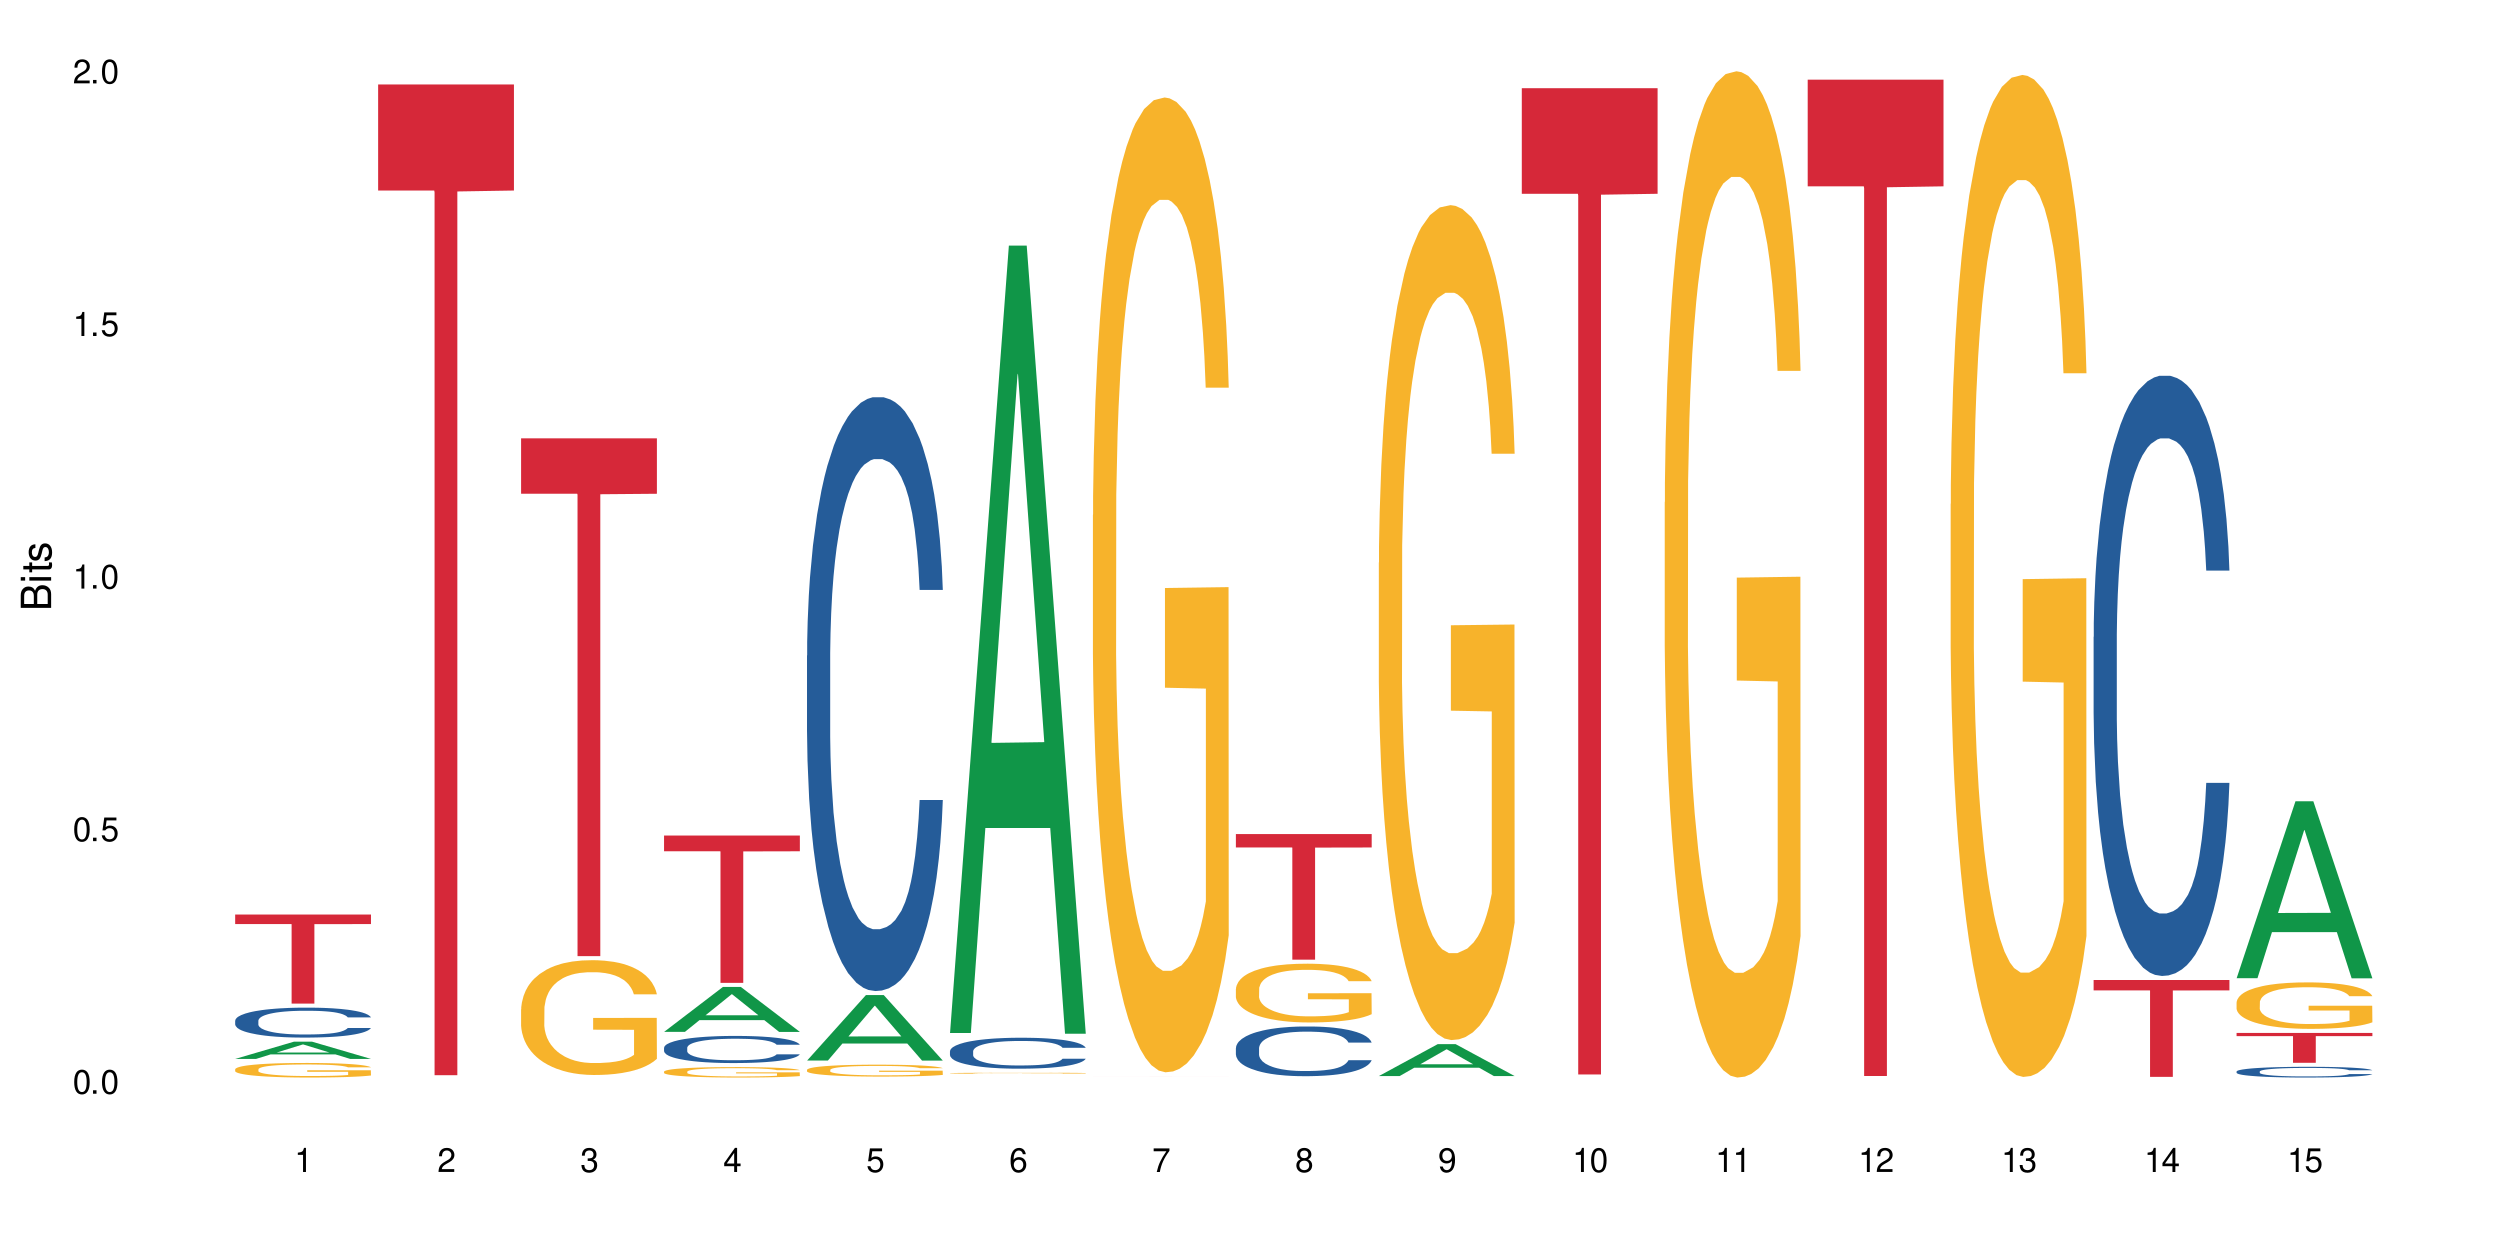
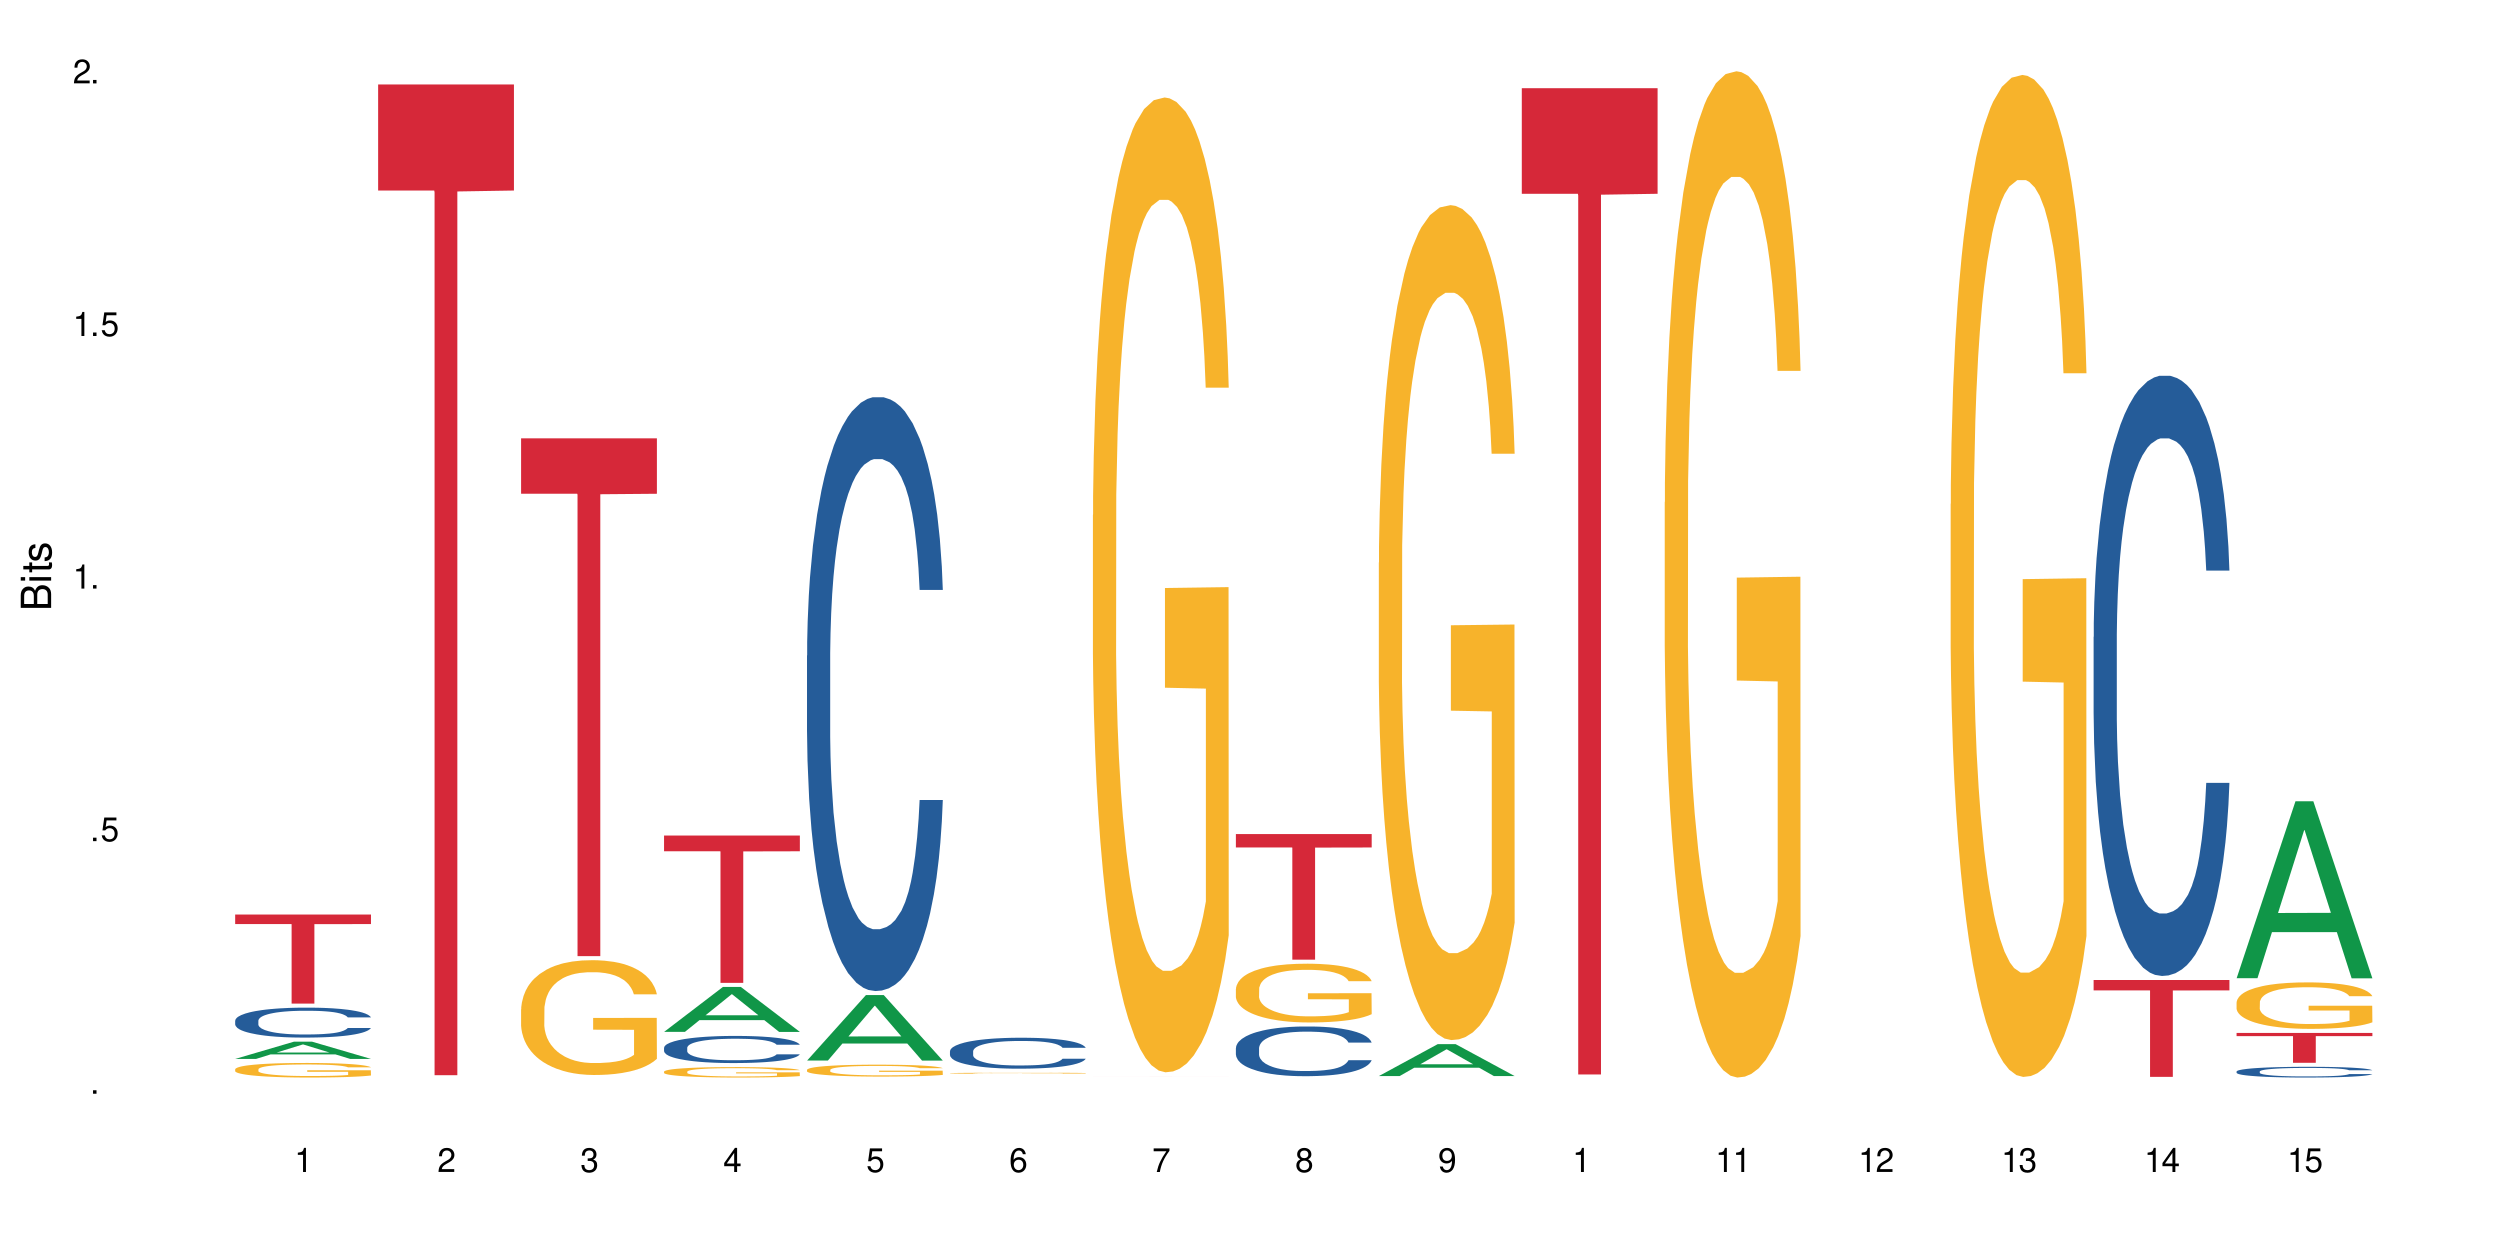
<svg xmlns="http://www.w3.org/2000/svg" xmlns:xlink="http://www.w3.org/1999/xlink" width="720" height="360" viewBox="0 0 720 360">
  <defs>
    <g>
      <g id="glyph-0-0">
</g>
      <g id="glyph-0-1">
-         <path d="M 2.641 -6.938 C 2 -6.938 1.422 -6.656 1.078 -6.172 C 0.641 -5.562 0.406 -4.641 0.406 -3.359 C 0.406 -1.016 1.188 0.219 2.641 0.219 C 4.078 0.219 4.859 -1.016 4.859 -3.297 C 4.859 -4.641 4.656 -5.547 4.203 -6.172 C 3.844 -6.656 3.281 -6.938 2.641 -6.938 Z M 2.641 -6.188 C 3.547 -6.188 4 -5.25 4 -3.375 C 4 -1.406 3.562 -0.484 2.625 -0.484 C 1.734 -0.484 1.281 -1.438 1.281 -3.344 C 1.281 -5.25 1.734 -6.188 2.641 -6.188 Z M 2.641 -6.188 " />
-       </g>
+         </g>
      <g id="glyph-0-2">
        <path d="M 1.828 -1 L 0.828 -1 L 0.828 0 L 1.828 0 Z M 1.828 -1 " />
      </g>
      <g id="glyph-0-3">
        <path d="M 4.562 -6.797 L 1.062 -6.797 L 0.547 -3.094 L 1.328 -3.094 C 1.719 -3.562 2.047 -3.734 2.578 -3.734 C 3.484 -3.734 4.062 -3.109 4.062 -2.094 C 4.062 -1.125 3.484 -0.531 2.578 -0.531 C 1.828 -0.531 1.375 -0.906 1.188 -1.672 L 0.328 -1.672 C 0.453 -1.109 0.547 -0.844 0.75 -0.594 C 1.125 -0.078 1.828 0.219 2.594 0.219 C 3.969 0.219 4.922 -0.781 4.922 -2.219 C 4.922 -3.562 4.031 -4.484 2.719 -4.484 C 2.25 -4.484 1.859 -4.359 1.469 -4.062 L 1.734 -5.969 L 4.562 -5.969 Z M 4.562 -6.797 " />
      </g>
      <g id="glyph-0-4">
        <path d="M 2.484 -4.938 L 2.484 0 L 3.328 0 L 3.328 -6.938 L 2.766 -6.938 C 2.469 -5.875 2.281 -5.734 0.984 -5.562 L 0.984 -4.938 Z M 2.484 -4.938 " />
      </g>
      <g id="glyph-0-5">
        <path d="M 4.859 -0.828 L 1.281 -0.828 C 1.359 -1.406 1.672 -1.781 2.5 -2.281 L 3.469 -2.828 C 4.406 -3.344 4.906 -4.062 4.906 -4.906 C 4.906 -5.484 4.672 -6.031 4.266 -6.406 C 3.859 -6.766 3.375 -6.938 2.719 -6.938 C 1.859 -6.938 1.219 -6.625 0.844 -6.031 C 0.609 -5.672 0.5 -5.234 0.484 -4.531 L 1.328 -4.531 C 1.359 -5.016 1.406 -5.281 1.531 -5.516 C 1.75 -5.938 2.188 -6.203 2.703 -6.203 C 3.469 -6.203 4.031 -5.641 4.031 -4.891 C 4.031 -4.344 3.719 -3.859 3.125 -3.516 L 2.234 -3 C 0.812 -2.172 0.406 -1.531 0.328 -0.016 L 4.859 -0.016 Z M 4.859 -0.828 " />
      </g>
      <g id="glyph-0-6">
        <path d="M 2.125 -3.188 L 2.578 -3.188 C 3.5 -3.188 3.984 -2.766 3.984 -1.922 C 3.984 -1.062 3.469 -0.531 2.594 -0.531 C 1.656 -0.531 1.203 -1 1.156 -2.016 L 0.312 -2.016 C 0.344 -1.453 0.438 -1.094 0.609 -0.781 C 0.953 -0.109 1.625 0.219 2.547 0.219 C 3.953 0.219 4.859 -0.625 4.859 -1.938 C 4.859 -2.828 4.516 -3.297 3.703 -3.594 C 4.344 -3.844 4.656 -4.328 4.656 -5.031 C 4.656 -6.219 3.875 -6.938 2.578 -6.938 C 1.203 -6.938 0.484 -6.172 0.453 -4.703 L 1.297 -4.703 C 1.312 -5.125 1.344 -5.359 1.453 -5.578 C 1.641 -5.969 2.062 -6.203 2.594 -6.203 C 3.344 -6.203 3.797 -5.75 3.797 -5 C 3.797 -4.516 3.609 -4.219 3.25 -4.047 C 3.016 -3.953 2.703 -3.922 2.125 -3.906 Z M 2.125 -3.188 " />
      </g>
      <g id="glyph-0-7">
        <path d="M 3.141 -1.672 L 3.141 0 L 3.984 0 L 3.984 -1.672 L 4.984 -1.672 L 4.984 -2.438 L 3.984 -2.438 L 3.984 -6.938 L 3.359 -6.938 L 0.266 -2.578 L 0.266 -1.672 Z M 3.141 -2.438 L 1 -2.438 L 3.141 -5.5 Z M 3.141 -2.438 " />
      </g>
      <g id="glyph-0-8">
        <path d="M 4.781 -5.125 C 4.609 -6.266 3.891 -6.938 2.844 -6.938 C 2.094 -6.938 1.422 -6.578 1.031 -5.953 C 0.594 -5.266 0.406 -4.422 0.406 -3.172 C 0.406 -2 0.578 -1.25 0.984 -0.641 C 1.359 -0.078 1.953 0.219 2.703 0.219 C 3.984 0.219 4.922 -0.75 4.922 -2.094 C 4.922 -3.375 4.062 -4.281 2.844 -4.281 C 2.172 -4.281 1.641 -4.031 1.281 -3.516 C 1.281 -5.234 1.828 -6.188 2.797 -6.188 C 3.391 -6.188 3.797 -5.797 3.938 -5.125 Z M 2.734 -3.531 C 3.547 -3.531 4.062 -2.953 4.062 -2.031 C 4.062 -1.156 3.484 -0.531 2.703 -0.531 C 1.922 -0.531 1.328 -1.188 1.328 -2.078 C 1.328 -2.938 1.906 -3.531 2.734 -3.531 Z M 2.734 -3.531 " />
      </g>
      <g id="glyph-0-9">
        <path d="M 4.984 -6.797 L 0.438 -6.797 L 0.438 -5.969 L 4.109 -5.969 C 2.5 -3.656 1.828 -2.234 1.328 0 L 2.219 0 C 2.594 -2.172 3.453 -4.047 4.984 -6.094 Z M 4.984 -6.797 " />
      </g>
      <g id="glyph-0-10">
        <path d="M 3.75 -3.656 C 4.469 -4.094 4.688 -4.438 4.688 -5.078 C 4.688 -6.172 3.844 -6.938 2.641 -6.938 C 1.438 -6.938 0.594 -6.172 0.594 -5.094 C 0.594 -4.438 0.812 -4.094 1.516 -3.656 C 0.734 -3.266 0.359 -2.703 0.359 -1.922 C 0.359 -0.656 1.281 0.219 2.641 0.219 C 3.984 0.219 4.922 -0.656 4.922 -1.922 C 4.922 -2.703 4.531 -3.266 3.75 -3.656 Z M 2.641 -6.188 C 3.359 -6.188 3.812 -5.75 3.812 -5.062 C 3.812 -4.406 3.344 -3.984 2.641 -3.984 C 1.922 -3.984 1.453 -4.406 1.453 -5.078 C 1.453 -5.75 1.922 -6.188 2.641 -6.188 Z M 2.641 -3.266 C 3.484 -3.266 4.062 -2.719 4.062 -1.906 C 4.062 -1.078 3.484 -0.531 2.625 -0.531 C 1.797 -0.531 1.219 -1.094 1.219 -1.906 C 1.219 -2.719 1.781 -3.266 2.641 -3.266 Z M 2.641 -3.266 " />
      </g>
      <g id="glyph-0-11">
        <path d="M 0.516 -1.578 C 0.672 -0.453 1.406 0.219 2.438 0.219 C 3.188 0.219 3.859 -0.141 4.266 -0.766 C 4.688 -1.453 4.891 -2.297 4.891 -3.547 C 4.891 -4.719 4.703 -5.453 4.312 -6.078 C 3.938 -6.641 3.344 -6.938 2.594 -6.938 C 1.297 -6.938 0.359 -5.969 0.359 -4.625 C 0.359 -3.344 1.234 -2.453 2.453 -2.453 C 3.094 -2.453 3.578 -2.672 4.016 -3.203 C 4 -1.484 3.469 -0.531 2.5 -0.531 C 1.906 -0.531 1.484 -0.906 1.359 -1.578 Z M 2.578 -6.203 C 3.375 -6.203 3.969 -5.531 3.969 -4.641 C 3.969 -3.797 3.391 -3.188 2.547 -3.188 C 1.734 -3.188 1.234 -3.766 1.234 -4.688 C 1.234 -5.562 1.797 -6.203 2.578 -6.203 Z M 2.578 -6.203 " />
      </g>
      <g id="glyph-1-0">
</g>
      <g id="glyph-1-1">
        <path d="M 0 -0.953 L 0 -4.891 C 0 -5.719 -0.234 -6.344 -0.734 -6.797 C -1.188 -7.234 -1.812 -7.469 -2.5 -7.469 C -3.547 -7.469 -4.188 -7 -4.625 -5.875 C -4.984 -6.688 -5.625 -7.094 -6.531 -7.094 C -7.172 -7.094 -7.734 -6.859 -8.141 -6.391 C -8.562 -5.922 -8.75 -5.344 -8.75 -4.5 L -8.75 -0.953 Z M -4.984 -2.062 L -7.766 -2.062 L -7.766 -4.219 C -7.766 -4.844 -7.688 -5.203 -7.453 -5.5 C -7.219 -5.812 -6.859 -5.969 -6.375 -5.969 C -5.891 -5.969 -5.531 -5.812 -5.297 -5.5 C -5.062 -5.203 -4.984 -4.844 -4.984 -4.219 Z M -0.984 -2.062 L -4 -2.062 L -4 -4.781 C -4 -5.766 -3.438 -6.359 -2.484 -6.359 C -1.547 -6.359 -0.984 -5.766 -0.984 -4.781 Z M -0.984 -2.062 " />
      </g>
      <g id="glyph-1-2">
        <path d="M -6.281 -1.797 L -6.281 -0.797 L 0 -0.797 L 0 -1.797 Z M -8.75 -1.797 L -8.75 -0.797 L -7.484 -0.797 L -7.484 -1.797 Z M -8.75 -1.797 " />
      </g>
      <g id="glyph-1-3">
        <path d="M -6.281 -3.047 L -6.281 -2.016 L -8.016 -2.016 L -8.016 -1.016 L -6.281 -1.016 L -6.281 -0.172 L -5.469 -0.172 L -5.469 -1.016 L -0.719 -1.016 C -0.078 -1.016 0.281 -1.453 0.281 -2.234 C 0.281 -2.5 0.25 -2.719 0.188 -3.047 L -0.641 -3.047 C -0.609 -2.906 -0.594 -2.766 -0.594 -2.562 C -0.594 -2.141 -0.719 -2.016 -1.156 -2.016 L -5.469 -2.016 L -5.469 -3.047 Z M -6.281 -3.047 " />
      </g>
      <g id="glyph-1-4">
        <path d="M -4.531 -5.25 C -5.766 -5.25 -6.469 -4.422 -6.469 -2.969 C -6.469 -1.516 -5.719 -0.562 -4.547 -0.562 C -3.562 -0.562 -3.094 -1.062 -2.734 -2.562 L -2.516 -3.484 C -2.344 -4.188 -2.094 -4.469 -1.641 -4.469 C -1.047 -4.469 -0.641 -3.875 -0.641 -3 C -0.641 -2.453 -0.797 -2 -1.062 -1.75 C -1.25 -1.594 -1.422 -1.531 -1.875 -1.469 L -1.875 -0.406 C -0.422 -0.453 0.281 -1.266 0.281 -2.922 C 0.281 -4.5 -0.5 -5.516 -1.719 -5.516 C -2.656 -5.516 -3.172 -4.984 -3.469 -3.734 L -3.703 -2.766 C -3.891 -1.953 -4.156 -1.609 -4.594 -1.609 C -5.188 -1.609 -5.547 -2.125 -5.547 -2.938 C -5.547 -3.75 -5.203 -4.172 -4.531 -4.203 Z M -4.531 -5.25 " />
      </g>
    </g>
  </defs>
  <rect x="-72" y="-36" width="864" height="432" fill="rgb(100%, 100%, 100%)" fill-opacity="1" />
  <path fill-rule="nonzero" fill="rgb(6.275%, 58.824%, 28.235%)" fill-opacity="1" d="M 67.73 304.965 L 67.773 304.961 L 84.695 299.992 L 89.836 299.992 L 106.844 304.969 L 100.867 304.969 L 96.605 303.668 L 77.926 303.668 L 73.75 304.965 L 67.73 304.965 L 79.723 303.133 L 94.895 303.129 L 87.328 300.805 L 87.246 300.801 L 87.16 300.816 L 79.684 303.129 L 79.723 303.133 Z M 67.73 304.965 " />
  <path fill-rule="nonzero" fill="rgb(14.51%, 36.078%, 60%)" fill-opacity="1" d="M 67.73 293.957 L 67.777 293.949 L 67.777 293.758 L 67.922 293.461 L 68.254 293.082 L 68.59 292.82 L 69.449 292.355 L 70.641 291.906 L 71.879 291.559 L 72.785 291.355 L 73.598 291.195 L 75.457 290.906 L 76.652 290.754 L 77.938 290.621 L 79.512 290.488 L 80.656 290.41 L 83.234 290.281 L 85.141 290.227 L 86.621 290.203 L 89.816 290.203 L 91.723 290.234 L 93.105 290.273 L 94.633 290.34 L 95.922 290.41 L 98.164 290.582 L 100.168 290.805 L 101.074 290.93 L 102.504 291.172 L 103.602 291.41 L 104.363 291.613 L 105.223 291.906 L 105.984 292.262 L 106.559 292.664 L 106.844 293.004 L 100.168 293.004 L 99.832 292.688 L 99.449 292.441 L 98.734 292.121 L 98.02 291.891 L 97.02 291.664 L 96.113 291.512 L 94.871 291.363 L 93.773 291.27 L 92.629 291.195 L 91.531 291.148 L 89.434 291.102 L 87 291.102 L 86.094 291.117 L 84.234 291.18 L 83.234 291.238 L 81.801 291.348 L 80.801 291.449 L 79.609 291.605 L 78.797 291.742 L 77.797 291.945 L 77.078 292.129 L 76.27 292.387 L 75.793 292.586 L 75.363 292.805 L 74.98 293.066 L 74.695 293.34 L 74.504 293.633 L 74.41 293.918 L 74.41 295.141 L 74.504 295.422 L 74.742 295.754 L 75.363 296.234 L 76.27 296.652 L 77.32 296.984 L 78.32 297.219 L 78.891 297.332 L 79.656 297.457 L 80.848 297.613 L 82.566 297.773 L 83.566 297.836 L 85.094 297.898 L 86.668 297.93 L 88.766 297.93 L 90.625 297.898 L 91.867 297.859 L 93.156 297.797 L 94.918 297.66 L 96.016 297.535 L 96.969 297.387 L 97.688 297.234 L 98.164 297.109 L 98.879 296.863 L 99.449 296.598 L 99.879 296.32 L 100.168 296.055 L 106.844 296.055 L 106.559 296.367 L 106.129 296.676 L 105.699 296.906 L 105.031 297.18 L 104.27 297.426 L 103.172 297.699 L 102.266 297.883 L 101.074 298.078 L 99.977 298.23 L 98.781 298.363 L 97.02 298.52 L 95.875 298.598 L 94.633 298.672 L 93.156 298.734 L 91.293 298.789 L 89.289 298.82 L 87.43 298.828 L 85.426 298.812 L 83.949 298.781 L 81.992 298.711 L 79.559 298.566 L 77.797 298.418 L 76.414 298.27 L 75.219 298.109 L 73.883 297.898 L 72.168 297.551 L 71.117 297.281 L 70.402 297.062 L 69.59 296.754 L 69.02 296.48 L 68.352 296.039 L 67.875 295.477 L 67.73 295.043 Z M 67.73 293.957 " />
  <path fill-rule="nonzero" fill="rgb(96.863%, 70.196%, 16.863%)" fill-opacity="1" d="M 67.73 307.934 L 67.777 307.93 L 67.777 307.852 L 67.969 307.68 L 68.445 307.441 L 69.066 307.246 L 69.734 307.09 L 70.164 307.012 L 70.879 306.895 L 71.5 306.812 L 73.074 306.641 L 75.078 306.477 L 76.172 306.41 L 77.414 306.344 L 79.18 306.27 L 79.988 306.246 L 82.469 306.184 L 85.285 306.145 L 88.383 306.133 L 89.816 306.137 L 91.77 306.152 L 94.441 306.195 L 95.969 306.234 L 97.16 306.27 L 98.402 306.32 L 99.926 306.398 L 101.359 306.488 L 102.504 306.582 L 103.648 306.695 L 104.602 306.82 L 105.414 306.953 L 106.129 307.113 L 106.559 307.25 L 106.844 307.383 L 100.215 307.383 L 99.832 307.25 L 99.402 307.145 L 98.688 307.02 L 97.973 306.926 L 97.258 306.855 L 95.922 306.754 L 94.777 306.691 L 93.344 306.641 L 91.961 306.605 L 90.387 306.582 L 89.434 306.574 L 86.906 306.574 L 84.617 306.602 L 83.281 306.633 L 82.328 306.664 L 80.992 306.719 L 80.18 306.766 L 79.703 306.797 L 78.273 306.914 L 77.32 307.023 L 76.793 307.094 L 76.125 307.211 L 75.648 307.312 L 75.125 307.469 L 74.84 307.582 L 74.457 307.844 L 74.41 308.535 L 74.551 308.68 L 74.84 308.836 L 75.219 308.977 L 75.793 309.121 L 76.363 309.23 L 77.367 309.383 L 78.227 309.48 L 78.891 309.547 L 80.18 309.648 L 80.703 309.684 L 81.945 309.754 L 83.234 309.809 L 84.809 309.852 L 86 309.875 L 87.906 309.895 L 90.34 309.895 L 93.203 309.871 L 95.016 309.84 L 96.254 309.812 L 97.066 309.785 L 98.066 309.742 L 98.781 309.703 L 99.449 309.66 L 100.262 309.598 L 100.262 308.68 L 88.48 308.676 L 88.48 308.246 L 106.797 308.242 L 106.844 309.742 L 105.844 309.844 L 104.602 309.945 L 103.41 310.023 L 102.168 310.086 L 100.406 310.16 L 98.973 310.207 L 96.781 310.258 L 94.777 310.293 L 92.676 310.316 L 90.816 310.328 L 88.621 310.332 L 86.668 310.324 L 84.57 310.301 L 82.898 310.27 L 81.371 310.234 L 79.848 310.184 L 77.938 310.102 L 76.699 310.039 L 75.41 309.957 L 74.121 309.859 L 72.977 309.758 L 72.215 309.676 L 71.453 309.586 L 70.641 309.469 L 69.879 309.34 L 69.305 309.219 L 68.781 309.086 L 68.398 308.961 L 68.016 308.785 L 67.828 308.648 L 67.73 308.531 Z M 67.73 307.934 " />
  <path fill-rule="nonzero" fill="rgb(83.922%, 15.686%, 22.353%)" fill-opacity="1" d="M 67.73 263.387 L 106.844 263.387 L 106.844 266.133 L 90.543 266.156 L 90.543 289.039 L 83.984 289.039 L 83.984 266.18 L 83.891 266.133 L 67.73 266.133 Z M 67.73 263.387 " />
  <path fill-rule="nonzero" fill="rgb(83.922%, 15.686%, 22.353%)" fill-opacity="1" d="M 108.902 24.332 L 148.016 24.332 L 148.016 54.871 L 131.715 55.141 L 131.715 309.656 L 125.156 309.656 L 125.156 55.406 L 125.062 54.871 L 108.902 54.871 Z M 108.902 24.332 " />
  <path fill-rule="nonzero" fill="rgb(96.863%, 70.196%, 16.863%)" fill-opacity="1" d="M 150.074 290.691 L 150.121 290.664 L 150.121 290.059 L 150.312 288.699 L 150.789 286.828 L 151.41 285.289 L 152.078 284.078 L 152.508 283.445 L 153.223 282.539 L 153.844 281.875 L 155.418 280.516 L 157.418 279.25 L 158.516 278.703 L 159.758 278.191 L 161.523 277.617 L 162.332 277.406 L 164.812 276.922 L 167.629 276.621 L 170.727 276.531 L 172.16 276.562 L 174.113 276.684 L 176.785 277.016 L 178.312 277.316 L 179.504 277.617 L 180.746 278.012 L 182.27 278.613 L 183.703 279.34 L 184.848 280.062 L 185.992 280.969 L 186.945 281.938 L 187.758 282.992 L 188.473 284.262 L 188.902 285.316 L 189.188 286.375 L 182.559 286.375 L 182.176 285.316 L 181.746 284.504 L 181.031 283.508 L 180.316 282.781 L 179.602 282.207 L 178.266 281.422 L 177.121 280.941 L 175.688 280.516 L 174.305 280.246 L 172.73 280.062 L 171.777 280.004 L 169.25 280.004 L 166.961 280.215 L 165.625 280.457 L 164.672 280.699 L 163.336 281.152 L 162.523 281.512 L 162.047 281.754 L 160.617 282.691 L 159.66 283.535 L 159.137 284.109 L 158.469 285.016 L 157.992 285.832 L 157.469 287.039 L 157.18 287.945 L 156.801 290 L 156.754 295.434 L 156.895 296.582 L 157.18 297.82 L 157.562 298.906 L 158.137 300.055 L 158.707 300.93 L 159.711 302.109 L 160.566 302.895 L 161.234 303.406 L 162.523 304.223 L 163.047 304.492 L 164.289 305.035 L 165.578 305.461 L 167.148 305.82 L 168.344 306.004 L 170.25 306.152 L 172.684 306.152 L 175.547 305.973 L 177.359 305.73 L 178.598 305.488 L 179.41 305.277 L 180.41 304.945 L 181.125 304.645 L 181.793 304.312 L 182.605 303.797 L 182.605 296.582 L 170.824 296.551 L 170.824 293.168 L 189.141 293.141 L 189.188 304.945 L 188.188 305.762 L 186.945 306.547 L 185.754 307.148 L 184.512 307.664 L 182.746 308.238 L 181.316 308.602 L 179.121 309.023 L 177.121 309.293 L 175.02 309.477 L 173.16 309.566 L 170.965 309.598 L 169.012 309.535 L 166.91 309.355 L 165.242 309.113 L 163.715 308.812 L 162.191 308.418 L 160.281 307.785 L 159.043 307.27 L 157.754 306.637 L 156.465 305.883 L 155.32 305.066 L 154.559 304.434 L 153.793 303.707 L 152.984 302.801 L 152.219 301.773 L 151.648 300.84 L 151.125 299.781 L 150.742 298.785 L 150.359 297.426 L 150.168 296.34 L 150.074 295.402 Z M 150.074 290.691 " />
  <path fill-rule="nonzero" fill="rgb(83.922%, 15.686%, 22.353%)" fill-opacity="1" d="M 150.074 126.242 L 189.188 126.242 L 189.188 142.203 L 172.887 142.344 L 172.887 275.367 L 166.328 275.367 L 166.328 142.484 L 166.234 142.203 L 150.074 142.203 Z M 150.074 126.242 " />
  <path fill-rule="nonzero" fill="rgb(6.275%, 58.824%, 28.235%)" fill-opacity="1" d="M 191.246 297.176 L 191.289 297.164 L 208.211 284.234 L 213.352 284.234 L 230.359 297.188 L 224.383 297.188 L 220.121 293.805 L 201.441 293.805 L 197.262 297.176 L 191.246 297.176 L 203.238 292.406 L 218.406 292.395 L 210.844 286.348 L 210.762 286.336 L 210.676 286.375 L 203.195 292.395 L 203.238 292.406 Z M 191.246 297.176 " />
  <path fill-rule="nonzero" fill="rgb(14.51%, 36.078%, 60%)" fill-opacity="1" d="M 191.246 301.75 L 191.293 301.742 L 191.293 301.57 L 191.438 301.301 L 191.77 300.957 L 192.105 300.723 L 192.965 300.301 L 194.156 299.895 L 195.395 299.578 L 196.301 299.395 L 197.113 299.25 L 198.973 298.988 L 200.164 298.852 L 201.453 298.73 L 203.027 298.609 L 204.172 298.539 L 206.746 298.422 L 208.656 298.375 L 210.133 298.352 L 213.332 298.352 L 215.238 298.379 L 216.621 298.418 L 218.148 298.473 L 219.438 298.539 L 221.676 298.695 L 223.68 298.895 L 224.586 299.008 L 226.02 299.23 L 227.117 299.445 L 227.879 299.629 L 228.738 299.895 L 229.5 300.215 L 230.074 300.578 L 230.359 300.887 L 223.68 300.887 L 223.348 300.602 L 222.965 300.379 L 222.25 300.086 L 221.535 299.879 L 220.531 299.672 L 219.625 299.535 L 218.387 299.402 L 217.289 299.316 L 216.145 299.25 L 215.047 299.207 L 212.949 299.164 L 210.516 299.164 L 209.609 299.18 L 207.75 299.238 L 206.746 299.285 L 205.316 299.387 L 204.316 299.48 L 203.121 299.621 L 202.312 299.742 L 201.309 299.93 L 200.594 300.094 L 199.785 300.328 L 199.309 300.508 L 198.879 300.707 L 198.496 300.941 L 198.211 301.191 L 198.02 301.457 L 197.922 301.715 L 197.922 302.82 L 198.02 303.074 L 198.258 303.375 L 198.879 303.812 L 199.785 304.188 L 200.832 304.488 L 201.836 304.703 L 202.406 304.805 L 203.172 304.918 L 204.363 305.059 L 206.082 305.203 L 207.082 305.262 L 208.609 305.316 L 210.184 305.344 L 212.281 305.344 L 214.141 305.316 L 215.383 305.281 L 216.668 305.223 L 218.434 305.102 L 219.531 304.988 L 220.484 304.852 L 221.199 304.719 L 221.676 304.602 L 222.395 304.383 L 222.965 304.141 L 223.395 303.891 L 223.68 303.648 L 230.359 303.648 L 230.074 303.934 L 229.645 304.211 L 229.215 304.418 L 228.547 304.668 L 227.781 304.891 L 226.688 305.137 L 225.781 305.301 L 224.586 305.48 L 223.488 305.617 L 222.297 305.738 L 220.531 305.879 L 219.387 305.953 L 218.148 306.016 L 216.668 306.074 L 214.809 306.125 L 212.805 306.152 L 210.945 306.16 L 208.941 306.145 L 207.465 306.117 L 205.508 306.051 L 203.074 305.922 L 201.309 305.789 L 199.926 305.652 L 198.734 305.508 L 197.398 305.316 L 195.684 305.004 L 194.633 304.762 L 193.918 304.559 L 193.105 304.281 L 192.535 304.031 L 191.867 303.633 L 191.391 303.125 L 191.246 302.734 Z M 191.246 301.75 " />
  <path fill-rule="nonzero" fill="rgb(96.863%, 70.196%, 16.863%)" fill-opacity="1" d="M 191.246 308.613 L 191.293 308.609 L 191.293 308.555 L 191.484 308.43 L 191.961 308.262 L 192.582 308.121 L 193.25 308.012 L 193.68 307.953 L 194.395 307.871 L 195.016 307.809 L 196.59 307.688 L 198.59 307.57 L 199.688 307.52 L 200.93 307.473 L 202.695 307.422 L 203.504 307.402 L 205.984 307.359 L 208.801 307.332 L 211.898 307.324 L 213.332 307.324 L 215.285 307.336 L 217.957 307.367 L 219.484 307.395 L 220.676 307.422 L 221.918 307.457 L 223.441 307.512 L 224.875 307.578 L 226.02 307.645 L 227.164 307.727 L 228.117 307.816 L 228.93 307.91 L 229.645 308.027 L 230.074 308.121 L 230.359 308.219 L 223.73 308.219 L 223.348 308.121 L 222.918 308.047 L 222.203 307.957 L 221.488 307.891 L 220.77 307.84 L 219.438 307.77 L 218.293 307.723 L 216.859 307.688 L 215.477 307.66 L 213.902 307.645 L 212.949 307.641 L 210.422 307.641 L 208.133 307.656 L 206.797 307.68 L 205.84 307.703 L 204.508 307.742 L 203.695 307.777 L 203.219 307.797 L 201.789 307.883 L 200.832 307.961 L 200.309 308.012 L 199.641 308.094 L 199.164 308.168 L 198.641 308.281 L 198.352 308.363 L 197.973 308.547 L 197.922 309.043 L 198.066 309.148 L 198.352 309.262 L 198.734 309.359 L 199.309 309.465 L 199.879 309.543 L 200.883 309.652 L 201.738 309.723 L 202.406 309.77 L 203.695 309.844 L 204.219 309.867 L 205.461 309.918 L 206.746 309.957 L 208.32 309.988 L 209.516 310.004 L 211.422 310.02 L 213.855 310.02 L 216.719 310.004 L 218.531 309.98 L 219.77 309.957 L 220.582 309.938 L 221.582 309.91 L 222.297 309.883 L 222.965 309.852 L 223.777 309.805 L 223.777 309.148 L 211.996 309.145 L 211.996 308.836 L 230.312 308.836 L 230.359 309.91 L 229.355 309.984 L 228.117 310.055 L 226.926 310.109 L 225.684 310.156 L 223.918 310.207 L 222.488 310.242 L 220.293 310.281 L 218.293 310.305 L 216.191 310.32 L 214.332 310.328 L 212.137 310.332 L 210.184 310.328 L 208.082 310.309 L 206.414 310.289 L 204.887 310.262 L 203.359 310.227 L 201.453 310.168 L 200.215 310.121 L 198.926 310.062 L 197.637 309.996 L 196.492 309.922 L 195.73 309.863 L 194.965 309.797 L 194.156 309.715 L 193.391 309.621 L 192.82 309.535 L 192.297 309.438 L 191.914 309.348 L 191.531 309.227 L 191.34 309.125 L 191.246 309.039 Z M 191.246 308.613 " />
  <path fill-rule="nonzero" fill="rgb(83.922%, 15.686%, 22.353%)" fill-opacity="1" d="M 191.246 240.625 L 230.359 240.625 L 230.359 245.168 L 214.059 245.207 L 214.059 283.07 L 207.5 283.07 L 207.5 245.25 L 207.402 245.168 L 191.246 245.168 Z M 191.246 240.625 " />
  <path fill-rule="nonzero" fill="rgb(6.275%, 58.824%, 28.235%)" fill-opacity="1" d="M 232.418 305.441 L 232.461 305.426 L 249.383 286.586 L 254.523 286.586 L 271.531 305.461 L 265.555 305.461 L 261.293 300.535 L 242.613 300.535 L 238.434 305.441 L 232.418 305.441 L 244.41 298.496 L 259.578 298.477 L 252.016 289.668 L 251.934 289.652 L 251.848 289.703 L 244.367 298.477 L 244.41 298.496 Z M 232.418 305.441 " />
  <path fill-rule="nonzero" fill="rgb(14.51%, 36.078%, 60%)" fill-opacity="1" d="M 232.418 188.82 L 232.465 188.664 L 232.465 184.914 L 232.609 178.973 L 232.941 171.469 L 233.277 166.312 L 234.133 157.09 L 235.328 148.18 L 236.566 141.301 L 237.473 137.238 L 238.285 134.113 L 240.145 128.328 L 241.336 125.359 L 242.625 122.699 L 244.199 120.043 L 245.344 118.48 L 247.918 115.98 L 249.828 114.887 L 251.305 114.418 L 254.504 114.418 L 256.41 115.043 L 257.793 115.824 L 259.32 117.074 L 260.609 118.48 L 262.848 121.918 L 264.852 126.297 L 265.758 128.797 L 267.191 133.641 L 268.285 138.332 L 269.051 142.395 L 269.91 148.18 L 270.672 155.215 L 271.246 163.184 L 271.531 169.906 L 264.852 169.906 L 264.52 163.656 L 264.137 158.809 L 263.422 152.398 L 262.707 147.867 L 261.703 143.332 L 260.797 140.363 L 259.559 137.395 L 258.461 135.52 L 257.316 134.113 L 256.219 133.172 L 254.121 132.234 L 251.688 132.234 L 250.781 132.547 L 248.922 133.797 L 247.918 134.895 L 246.488 137.082 L 245.488 139.113 L 244.293 142.238 L 243.484 144.898 L 242.48 148.961 L 241.766 152.555 L 240.957 157.715 L 240.48 161.621 L 240.051 166 L 239.668 171.156 L 239.383 176.629 L 239.191 182.41 L 239.094 188.039 L 239.094 212.266 L 239.191 217.895 L 239.43 224.461 L 240.051 233.996 L 240.957 242.281 L 242.004 248.844 L 243.008 253.535 L 243.578 255.723 L 244.344 258.223 L 245.535 261.348 L 247.25 264.477 L 248.254 265.727 L 249.781 266.977 L 251.355 267.602 L 253.453 267.602 L 255.312 266.977 L 256.555 266.195 L 257.84 264.945 L 259.605 262.289 L 260.703 259.785 L 261.656 256.816 L 262.371 253.848 L 262.848 251.344 L 263.566 246.5 L 264.137 241.184 L 264.566 235.715 L 264.852 230.398 L 271.531 230.398 L 271.246 236.652 L 270.816 242.75 L 270.387 247.281 L 269.719 252.754 L 268.953 257.598 L 267.859 263.07 L 266.953 266.664 L 265.758 270.57 L 264.66 273.543 L 263.469 276.199 L 261.703 279.324 L 260.559 280.887 L 259.32 282.297 L 257.84 283.547 L 255.98 284.641 L 253.977 285.266 L 252.117 285.422 L 250.113 285.109 L 248.637 284.484 L 246.68 283.078 L 244.246 280.262 L 242.48 277.293 L 241.098 274.324 L 239.906 271.195 L 238.57 266.977 L 236.852 260.098 L 235.805 254.785 L 235.09 250.406 L 234.277 244.312 L 233.707 238.84 L 233.039 230.086 L 232.559 218.988 L 232.418 210.391 Z M 232.418 188.82 " />
  <path fill-rule="nonzero" fill="rgb(96.863%, 70.196%, 16.863%)" fill-opacity="1" d="M 232.418 308.094 L 232.465 308.09 L 232.465 308.027 L 232.656 307.887 L 233.133 307.691 L 233.754 307.535 L 234.422 307.406 L 234.852 307.344 L 235.566 307.25 L 236.188 307.18 L 237.758 307.039 L 239.762 306.906 L 240.859 306.852 L 242.102 306.797 L 243.863 306.738 L 244.676 306.715 L 247.156 306.664 L 249.969 306.633 L 253.07 306.625 L 254.504 306.629 L 256.457 306.641 L 259.129 306.676 L 260.656 306.707 L 261.848 306.738 L 263.086 306.777 L 264.613 306.84 L 266.047 306.914 L 267.191 306.992 L 268.336 307.086 L 269.289 307.184 L 270.098 307.297 L 270.816 307.426 L 271.246 307.535 L 271.531 307.645 L 264.898 307.645 L 264.52 307.535 L 264.09 307.453 L 263.375 307.348 L 262.66 307.273 L 261.941 307.215 L 260.609 307.133 L 259.461 307.082 L 258.031 307.039 L 256.648 307.012 L 255.074 306.992 L 254.121 306.984 L 251.594 306.984 L 249.305 307.008 L 247.969 307.031 L 247.012 307.059 L 245.676 307.105 L 244.867 307.141 L 244.391 307.168 L 242.957 307.266 L 242.004 307.352 L 241.48 307.41 L 240.812 307.504 L 240.336 307.59 L 239.812 307.715 L 239.523 307.809 L 239.145 308.023 L 239.094 308.586 L 239.238 308.707 L 239.523 308.836 L 239.906 308.945 L 240.48 309.066 L 241.051 309.156 L 242.051 309.281 L 242.91 309.359 L 243.578 309.414 L 244.867 309.5 L 245.391 309.527 L 246.633 309.582 L 247.918 309.629 L 249.492 309.664 L 250.688 309.684 L 252.594 309.699 L 255.027 309.699 L 257.887 309.68 L 259.699 309.656 L 260.941 309.629 L 261.754 309.609 L 262.754 309.574 L 263.469 309.543 L 264.137 309.508 L 264.949 309.453 L 264.949 308.707 L 253.168 308.703 L 253.168 308.352 L 271.484 308.348 L 271.531 309.574 L 270.527 309.66 L 269.289 309.738 L 268.098 309.805 L 266.855 309.855 L 265.09 309.914 L 263.66 309.953 L 261.465 309.996 L 259.461 310.023 L 257.363 310.043 L 255.504 310.055 L 253.309 310.059 L 251.355 310.051 L 249.254 310.031 L 247.586 310.008 L 246.059 309.977 L 244.531 309.934 L 242.625 309.867 L 241.387 309.816 L 240.098 309.75 L 238.809 309.672 L 237.664 309.586 L 236.902 309.52 L 236.137 309.445 L 235.328 309.352 L 234.562 309.246 L 233.992 309.148 L 233.465 309.039 L 233.086 308.934 L 232.703 308.793 L 232.512 308.68 L 232.418 308.582 Z M 232.418 308.094 " />
-   <path fill-rule="nonzero" fill="rgb(6.275%, 58.824%, 28.235%)" fill-opacity="1" d="M 273.59 297.496 L 273.629 297.285 L 290.555 70.73 L 295.695 70.73 L 312.703 297.711 L 306.727 297.711 L 302.465 238.461 L 283.785 238.461 L 279.605 297.496 L 273.59 297.496 L 285.582 213.953 L 300.75 213.738 L 293.188 107.816 L 293.105 107.602 L 293.02 108.242 L 285.539 213.738 L 285.582 213.953 Z M 273.59 297.496 " />
  <path fill-rule="nonzero" fill="rgb(14.51%, 36.078%, 60%)" fill-opacity="1" d="M 273.59 302.75 L 273.637 302.742 L 273.637 302.547 L 273.781 302.238 L 274.113 301.848 L 274.449 301.578 L 275.305 301.098 L 276.5 300.633 L 277.738 300.273 L 278.645 300.062 L 279.457 299.898 L 281.316 299.598 L 282.508 299.445 L 283.797 299.305 L 285.371 299.168 L 286.516 299.086 L 289.09 298.957 L 291 298.898 L 292.477 298.875 L 295.672 298.875 L 297.582 298.906 L 298.965 298.945 L 300.492 299.012 L 301.777 299.086 L 304.02 299.266 L 306.023 299.492 L 306.93 299.621 L 308.363 299.875 L 309.457 300.121 L 310.223 300.332 L 311.082 300.633 L 311.844 301 L 312.414 301.414 L 312.703 301.766 L 306.023 301.766 L 305.691 301.438 L 305.309 301.188 L 304.594 300.852 L 303.879 300.617 L 302.875 300.379 L 301.969 300.227 L 300.73 300.07 L 299.633 299.973 L 298.488 299.898 L 297.391 299.852 L 295.293 299.801 L 292.859 299.801 L 291.953 299.82 L 290.094 299.883 L 289.09 299.941 L 287.66 300.055 L 286.66 300.16 L 285.465 300.324 L 284.656 300.461 L 283.652 300.672 L 282.938 300.859 L 282.129 301.129 L 281.648 301.332 L 281.223 301.562 L 280.84 301.828 L 280.555 302.113 L 280.363 302.414 L 280.266 302.707 L 280.266 303.973 L 280.363 304.266 L 280.602 304.605 L 281.223 305.102 L 282.129 305.535 L 283.176 305.875 L 284.18 306.121 L 284.75 306.234 L 285.516 306.363 L 286.707 306.527 L 288.422 306.691 L 289.426 306.754 L 290.953 306.82 L 292.527 306.852 L 294.625 306.852 L 296.484 306.82 L 297.727 306.781 L 299.012 306.715 L 300.777 306.574 L 301.875 306.445 L 302.828 306.293 L 303.543 306.137 L 304.02 306.008 L 304.738 305.754 L 305.309 305.477 L 305.738 305.191 L 306.023 304.914 L 312.703 304.914 L 312.414 305.242 L 311.988 305.559 L 311.559 305.793 L 310.891 306.078 L 310.125 306.332 L 309.027 306.617 L 308.121 306.805 L 306.93 307.008 L 305.832 307.164 L 304.641 307.301 L 302.875 307.465 L 301.73 307.547 L 300.492 307.617 L 299.012 307.684 L 297.152 307.742 L 295.148 307.773 L 293.289 307.781 L 291.285 307.766 L 289.805 307.73 L 287.852 307.66 L 285.418 307.512 L 283.652 307.359 L 282.27 307.203 L 281.078 307.039 L 279.742 306.82 L 278.023 306.461 L 276.977 306.184 L 276.262 305.957 L 275.449 305.641 L 274.875 305.355 L 274.211 304.898 L 273.73 304.32 L 273.59 303.871 Z M 273.59 302.75 " />
  <path fill-rule="nonzero" fill="rgb(96.863%, 70.196%, 16.863%)" fill-opacity="1" d="M 273.59 309.078 L 273.637 309.078 L 273.637 309.074 L 273.828 309.059 L 274.305 309.043 L 274.926 309.027 L 275.594 309.016 L 276.023 309.012 L 276.738 309 L 277.355 308.996 L 278.93 308.984 L 280.934 308.973 L 282.031 308.965 L 283.273 308.961 L 285.035 308.957 L 285.848 308.953 L 288.328 308.949 L 291.141 308.945 L 297.629 308.945 L 300.301 308.949 L 301.828 308.953 L 303.02 308.957 L 304.258 308.961 L 305.785 308.965 L 307.215 308.973 L 308.363 308.977 L 309.508 308.988 L 310.461 308.996 L 311.27 309.008 L 311.988 309.02 L 312.414 309.027 L 312.703 309.039 L 306.07 309.039 L 305.691 309.027 L 305.262 309.02 L 303.832 309.004 L 303.113 309 L 301.777 308.992 L 300.633 308.988 L 299.203 308.984 L 297.82 308.98 L 296.246 308.977 L 292.766 308.977 L 290.473 308.98 L 289.141 308.98 L 288.184 308.984 L 286.848 308.988 L 286.039 308.992 L 285.562 308.996 L 284.129 309.004 L 283.176 309.012 L 282.652 309.016 L 281.984 309.023 L 281.508 309.031 L 280.98 309.043 L 280.695 309.055 L 280.316 309.074 L 280.266 309.125 L 280.41 309.137 L 280.695 309.148 L 281.078 309.156 L 281.648 309.168 L 282.223 309.176 L 283.223 309.188 L 284.082 309.195 L 284.75 309.199 L 286.039 309.207 L 286.562 309.211 L 287.805 309.215 L 289.09 309.219 L 290.664 309.223 L 291.859 309.223 L 293.766 309.227 L 296.199 309.227 L 299.059 309.223 L 300.871 309.223 L 302.113 309.219 L 302.922 309.219 L 303.926 309.215 L 304.641 309.211 L 305.309 309.207 L 306.121 309.203 L 306.121 309.137 L 294.34 309.133 L 294.34 309.102 L 312.656 309.102 L 312.703 309.215 L 311.699 309.223 L 310.461 309.23 L 309.27 309.234 L 308.027 309.238 L 306.262 309.246 L 304.832 309.25 L 302.637 309.254 L 300.633 309.254 L 298.535 309.258 L 290.426 309.258 L 288.758 309.254 L 285.703 309.246 L 283.797 309.242 L 282.555 309.234 L 281.27 309.23 L 279.98 309.223 L 278.836 309.215 L 278.074 309.211 L 277.309 309.203 L 276.5 309.195 L 275.734 309.184 L 275.164 309.176 L 274.637 309.164 L 274.258 309.156 L 273.875 309.145 L 273.684 309.133 L 273.59 309.125 Z M 273.59 309.078 " />
  <path fill-rule="nonzero" fill="rgb(96.863%, 70.196%, 16.863%)" fill-opacity="1" d="M 314.762 148.324 L 314.809 148.066 L 314.809 142.938 L 315 131.402 L 315.477 115.504 L 316.098 102.43 L 316.766 92.172 L 317.191 86.789 L 317.91 79.098 L 318.527 73.457 L 320.102 61.918 L 322.105 51.148 L 323.203 46.535 L 324.445 42.176 L 326.207 37.305 L 327.02 35.508 L 329.5 31.406 L 332.312 28.844 L 335.414 28.074 L 336.844 28.328 L 338.801 29.355 L 341.473 32.176 L 343 34.738 L 344.191 37.305 L 345.43 40.637 L 346.957 45.766 L 348.387 51.918 L 349.531 58.07 L 350.68 65.762 L 351.633 73.969 L 352.441 82.941 L 353.16 93.711 L 353.586 102.684 L 353.875 111.656 L 347.242 111.656 L 346.863 102.684 L 346.434 95.762 L 345.719 87.301 L 345 81.148 L 344.285 76.277 L 342.949 69.609 L 341.805 65.508 L 340.375 61.918 L 338.992 59.609 L 337.418 58.07 L 336.465 57.559 L 333.938 57.559 L 331.645 59.352 L 330.309 61.406 L 329.355 63.457 L 328.02 67.301 L 327.211 70.379 L 326.734 72.43 L 325.301 80.379 L 324.348 87.559 L 323.824 92.43 L 323.156 100.121 L 322.68 107.043 L 322.152 117.297 L 321.867 124.992 L 321.484 142.426 L 321.438 188.578 L 321.582 198.32 L 321.867 208.832 L 322.25 218.062 L 322.82 227.805 L 323.395 235.242 L 324.395 245.238 L 325.254 251.906 L 325.922 256.266 L 327.211 263.188 L 327.734 265.496 L 328.977 270.109 L 330.262 273.699 L 331.836 276.777 L 333.031 278.316 L 334.938 279.598 L 337.371 279.598 L 340.23 278.059 L 342.043 276.008 L 343.285 273.957 L 344.094 272.16 L 345.098 269.34 L 345.812 266.777 L 346.48 263.957 L 347.293 259.598 L 347.293 198.32 L 335.508 198.062 L 335.508 169.348 L 353.824 169.09 L 353.875 269.34 L 352.871 276.262 L 351.633 282.93 L 350.438 288.059 L 349.199 292.418 L 347.434 297.289 L 346.004 300.363 L 343.809 303.953 L 341.805 306.262 L 339.707 307.801 L 337.848 308.57 L 335.652 308.824 L 333.695 308.312 L 331.598 306.773 L 329.93 304.723 L 328.402 302.16 L 326.875 298.828 L 324.969 293.441 L 323.727 289.082 L 322.441 283.699 L 321.152 277.289 L 320.008 270.367 L 319.246 264.98 L 318.48 258.828 L 317.672 251.137 L 316.906 242.418 L 316.336 234.473 L 315.809 225.496 L 315.43 217.035 L 315.047 205.5 L 314.855 196.27 L 314.762 188.32 Z M 314.762 148.324 " />
  <path fill-rule="nonzero" fill="rgb(83.922%, 15.686%, 22.353%)" fill-opacity="1" d="M 314.762 309.988 L 353.875 309.988 L 353.875 309.992 L 337.574 309.992 L 337.574 309.996 L 331.016 309.996 L 331.016 309.992 L 314.762 309.992 Z M 314.762 309.988 " />
  <path fill-rule="nonzero" fill="rgb(14.51%, 36.078%, 60%)" fill-opacity="1" d="M 355.934 301.859 L 355.98 301.848 L 355.98 301.531 L 356.125 301.035 L 356.457 300.406 L 356.789 299.977 L 357.648 299.203 L 358.844 298.457 L 360.082 297.883 L 360.988 297.543 L 361.801 297.281 L 363.66 296.797 L 364.852 296.547 L 366.141 296.324 L 367.715 296.102 L 368.859 295.973 L 371.434 295.762 L 373.344 295.672 L 374.82 295.633 L 378.016 295.633 L 379.926 295.684 L 381.309 295.75 L 382.836 295.855 L 384.121 295.973 L 386.363 296.262 L 388.367 296.625 L 389.273 296.836 L 390.703 297.242 L 391.801 297.633 L 392.566 297.973 L 393.422 298.457 L 394.188 299.047 L 394.758 299.715 L 395.047 300.277 L 388.367 300.277 L 388.035 299.754 L 387.652 299.348 L 386.938 298.812 L 386.223 298.434 L 385.219 298.051 L 384.312 297.805 L 383.074 297.555 L 381.977 297.398 L 380.832 297.281 L 379.734 297.203 L 377.637 297.125 L 375.203 297.125 L 374.297 297.148 L 372.438 297.254 L 371.434 297.348 L 370.004 297.527 L 369 297.699 L 367.809 297.961 L 367 298.184 L 365.996 298.523 L 365.281 298.824 L 364.469 299.258 L 363.992 299.582 L 363.562 299.949 L 363.184 300.383 L 362.895 300.84 L 362.707 301.324 L 362.609 301.793 L 362.609 303.824 L 362.707 304.293 L 362.945 304.844 L 363.562 305.641 L 364.469 306.336 L 365.52 306.883 L 366.52 307.277 L 367.094 307.461 L 367.855 307.668 L 369.051 307.93 L 370.766 308.191 L 371.77 308.297 L 373.293 308.402 L 374.867 308.453 L 376.969 308.453 L 378.828 308.402 L 380.066 308.336 L 381.355 308.23 L 383.121 308.008 L 384.219 307.801 L 385.172 307.551 L 385.887 307.301 L 386.363 307.094 L 387.078 306.688 L 387.652 306.242 L 388.082 305.785 L 388.367 305.34 L 395.047 305.34 L 394.758 305.863 L 394.328 306.375 L 393.902 306.754 L 393.234 307.211 L 392.469 307.617 L 391.371 308.074 L 390.465 308.375 L 389.273 308.703 L 388.176 308.949 L 386.984 309.172 L 385.219 309.434 L 384.074 309.566 L 382.836 309.684 L 381.355 309.789 L 379.496 309.879 L 377.492 309.934 L 375.633 309.945 L 373.629 309.918 L 372.148 309.867 L 370.195 309.75 L 367.762 309.516 L 365.996 309.266 L 364.613 309.016 L 363.422 308.754 L 362.086 308.402 L 360.367 307.824 L 359.32 307.383 L 358.602 307.016 L 357.793 306.504 L 357.219 306.047 L 356.551 305.312 L 356.074 304.387 L 355.934 303.664 Z M 355.934 301.859 " />
  <path fill-rule="nonzero" fill="rgb(96.863%, 70.196%, 16.863%)" fill-opacity="1" d="M 355.934 284.793 L 355.98 284.777 L 355.98 284.469 L 356.172 283.773 L 356.648 282.812 L 357.27 282.023 L 357.938 281.406 L 358.363 281.082 L 359.082 280.617 L 359.699 280.277 L 361.273 279.582 L 363.277 278.934 L 364.375 278.656 L 365.613 278.395 L 367.379 278.098 L 368.191 277.992 L 370.672 277.742 L 373.484 277.59 L 376.586 277.543 L 378.016 277.559 L 379.973 277.621 L 382.645 277.789 L 384.172 277.945 L 385.363 278.098 L 386.602 278.301 L 388.129 278.609 L 389.559 278.98 L 390.703 279.352 L 391.848 279.816 L 392.805 280.309 L 393.613 280.852 L 394.328 281.5 L 394.758 282.039 L 395.047 282.582 L 388.414 282.582 L 388.035 282.039 L 387.605 281.625 L 386.891 281.113 L 386.172 280.742 L 385.457 280.449 L 384.121 280.047 L 382.977 279.801 L 381.547 279.582 L 380.164 279.445 L 378.59 279.352 L 377.637 279.32 L 375.105 279.32 L 372.816 279.43 L 371.48 279.551 L 370.527 279.676 L 369.191 279.906 L 368.383 280.094 L 367.906 280.215 L 366.473 280.695 L 365.52 281.129 L 364.996 281.422 L 364.328 281.887 L 363.852 282.305 L 363.324 282.922 L 363.039 283.387 L 362.656 284.438 L 362.609 287.219 L 362.754 287.805 L 363.039 288.441 L 363.422 288.996 L 363.992 289.582 L 364.566 290.031 L 365.566 290.633 L 366.426 291.035 L 367.094 291.301 L 368.383 291.715 L 368.906 291.855 L 370.148 292.133 L 371.434 292.352 L 373.008 292.535 L 374.199 292.629 L 376.109 292.707 L 378.543 292.707 L 381.402 292.613 L 383.215 292.488 L 384.457 292.367 L 385.266 292.258 L 386.27 292.086 L 386.984 291.934 L 387.652 291.762 L 388.461 291.5 L 388.461 287.805 L 376.68 287.789 L 376.68 286.059 L 394.996 286.043 L 395.047 292.086 L 394.043 292.504 L 392.805 292.906 L 391.609 293.215 L 390.371 293.48 L 388.605 293.773 L 387.176 293.957 L 384.98 294.176 L 382.977 294.312 L 380.879 294.406 L 379.02 294.453 L 376.824 294.469 L 374.867 294.438 L 372.77 294.344 L 371.102 294.223 L 369.574 294.066 L 368.047 293.863 L 366.141 293.539 L 364.898 293.277 L 363.613 292.953 L 362.324 292.566 L 361.18 292.148 L 360.414 291.824 L 359.652 291.453 L 358.844 290.988 L 358.078 290.465 L 357.508 289.984 L 356.98 289.445 L 356.602 288.934 L 356.219 288.238 L 356.027 287.684 L 355.934 287.203 Z M 355.934 284.793 " />
  <path fill-rule="nonzero" fill="rgb(83.922%, 15.686%, 22.353%)" fill-opacity="1" d="M 355.934 240.203 L 395.047 240.203 L 395.047 244.074 L 378.746 244.109 L 378.746 276.379 L 372.188 276.379 L 372.188 244.145 L 372.09 244.074 L 355.934 244.074 Z M 355.934 240.203 " />
  <path fill-rule="nonzero" fill="rgb(6.275%, 58.824%, 28.235%)" fill-opacity="1" d="M 397.105 309.898 L 397.145 309.891 L 414.07 300.707 L 419.211 300.707 L 436.219 309.906 L 430.242 309.906 L 425.98 307.504 L 407.301 307.504 L 403.121 309.898 L 397.105 309.898 L 409.098 306.512 L 424.266 306.504 L 416.703 302.211 L 416.617 302.203 L 416.535 302.227 L 409.055 306.504 L 409.098 306.512 Z M 397.105 309.898 " />
  <path fill-rule="nonzero" fill="rgb(96.863%, 70.196%, 16.863%)" fill-opacity="1" d="M 397.105 162.07 L 397.152 161.852 L 397.152 157.461 L 397.344 147.578 L 397.82 133.961 L 398.441 122.762 L 399.105 113.98 L 399.535 109.367 L 400.254 102.777 L 400.871 97.949 L 402.445 88.066 L 404.449 78.844 L 405.547 74.891 L 406.785 71.156 L 408.551 66.984 L 409.363 65.445 L 411.844 61.934 L 414.656 59.738 L 417.758 59.078 L 419.188 59.297 L 421.145 60.176 L 423.816 62.594 L 425.34 64.789 L 426.535 66.984 L 427.773 69.84 L 429.301 74.23 L 430.73 79.5 L 431.875 84.773 L 433.02 91.359 L 433.977 98.387 L 434.785 106.074 L 435.5 115.297 L 435.93 122.984 L 436.219 130.668 L 429.586 130.668 L 429.207 122.984 L 428.777 117.055 L 428.059 109.805 L 427.344 104.535 L 426.629 100.363 L 425.293 94.652 L 424.148 91.141 L 422.719 88.066 L 421.336 86.09 L 419.762 84.773 L 418.809 84.332 L 416.277 84.332 L 413.988 85.871 L 412.652 87.625 L 411.699 89.383 L 410.363 92.676 L 409.555 95.312 L 409.078 97.07 L 407.645 103.879 L 406.691 110.027 L 406.168 114.199 L 405.5 120.785 L 405.023 126.715 L 404.496 135.5 L 404.211 142.09 L 403.828 157.02 L 403.781 196.551 L 403.926 204.895 L 404.211 213.898 L 404.594 221.805 L 405.164 230.148 L 405.738 236.516 L 406.738 245.082 L 407.598 250.793 L 408.266 254.523 L 409.555 260.453 L 410.078 262.43 L 411.316 266.383 L 412.605 269.457 L 414.18 272.094 L 415.371 273.41 L 417.281 274.508 L 419.715 274.508 L 422.574 273.191 L 424.387 271.434 L 425.629 269.676 L 426.438 268.141 L 427.441 265.723 L 428.156 263.527 L 428.824 261.113 L 429.633 257.379 L 429.633 204.895 L 417.852 204.676 L 417.852 180.078 L 436.168 179.859 L 436.219 265.723 L 435.215 271.652 L 433.977 277.363 L 432.781 281.754 L 431.543 285.488 L 429.777 289.66 L 428.348 292.297 L 426.152 295.371 L 424.148 297.348 L 422.051 298.664 L 420.191 299.324 L 417.996 299.543 L 416.039 299.105 L 413.941 297.785 L 412.273 296.027 L 410.746 293.832 L 409.219 290.977 L 407.312 286.367 L 406.07 282.633 L 404.785 278.023 L 403.496 272.531 L 402.352 266.602 L 401.586 261.992 L 400.824 256.719 L 400.012 250.133 L 399.25 242.664 L 398.68 235.859 L 398.152 228.172 L 397.773 220.926 L 397.391 211.043 L 397.199 203.137 L 397.105 196.328 Z M 397.105 162.07 " />
  <path fill-rule="nonzero" fill="rgb(83.922%, 15.686%, 22.353%)" fill-opacity="1" d="M 438.277 25.402 L 477.387 25.402 L 477.387 55.809 L 461.086 56.074 L 461.086 309.441 L 454.527 309.441 L 454.527 56.34 L 454.434 55.809 L 438.277 55.809 Z M 438.277 25.402 " />
  <path fill-rule="nonzero" fill="rgb(96.863%, 70.196%, 16.863%)" fill-opacity="1" d="M 479.445 144.652 L 479.496 144.387 L 479.496 139.094 L 479.688 127.184 L 480.164 110.777 L 480.781 97.277 L 481.449 86.691 L 481.879 81.133 L 482.594 73.195 L 483.215 67.371 L 484.789 55.461 L 486.793 44.348 L 487.891 39.582 L 489.129 35.082 L 490.895 30.055 L 491.707 28.203 L 494.188 23.965 L 497 21.32 L 500.102 20.527 L 501.531 20.789 L 503.488 21.848 L 506.16 24.762 L 507.684 27.406 L 508.879 30.055 L 510.117 33.496 L 511.645 38.789 L 513.074 45.141 L 514.219 51.492 L 515.363 59.43 L 516.316 67.902 L 517.129 77.164 L 517.844 88.281 L 518.273 97.543 L 518.559 106.805 L 511.93 106.805 L 511.547 97.543 L 511.121 90.398 L 510.402 81.664 L 509.688 75.312 L 508.973 70.281 L 507.637 63.402 L 506.492 59.168 L 505.062 55.461 L 503.68 53.078 L 502.105 51.492 L 501.148 50.961 L 498.621 50.961 L 496.332 52.816 L 494.996 54.934 L 494.043 57.051 L 492.707 61.02 L 491.898 64.195 L 491.418 66.312 L 489.988 74.516 L 489.035 81.93 L 488.512 86.957 L 487.844 94.898 L 487.363 102.043 L 486.84 112.629 L 486.555 120.57 L 486.172 138.566 L 486.125 186.207 L 486.27 196.262 L 486.555 207.113 L 486.938 216.641 L 487.508 226.699 L 488.082 234.375 L 489.082 244.695 L 489.941 251.578 L 490.609 256.078 L 491.898 263.223 L 492.422 265.605 L 493.66 270.367 L 494.949 274.074 L 496.523 277.25 L 497.715 278.836 L 499.625 280.16 L 502.055 280.16 L 504.918 278.574 L 506.73 276.457 L 507.973 274.34 L 508.781 272.484 L 509.785 269.574 L 510.5 266.926 L 511.168 264.016 L 511.977 259.516 L 511.977 196.262 L 500.195 195.996 L 500.195 166.355 L 518.512 166.09 L 518.559 269.574 L 517.559 276.719 L 516.316 283.602 L 515.125 288.895 L 513.887 293.395 L 512.121 298.422 L 510.691 301.598 L 508.496 305.305 L 506.492 307.688 L 504.395 309.273 L 502.535 310.066 L 500.34 310.332 L 498.383 309.805 L 496.285 308.215 L 494.617 306.098 L 493.09 303.453 L 491.562 300.012 L 489.656 294.453 L 488.414 289.953 L 487.125 284.395 L 485.84 277.777 L 484.695 270.633 L 483.93 265.074 L 483.168 258.723 L 482.355 250.781 L 481.594 241.785 L 481.02 233.578 L 480.496 224.316 L 480.113 215.582 L 479.734 203.672 L 479.543 194.145 L 479.445 185.941 Z M 479.445 144.652 " />
-   <path fill-rule="nonzero" fill="rgb(83.922%, 15.686%, 22.353%)" fill-opacity="1" d="M 520.617 22.949 L 559.73 22.949 L 559.73 53.664 L 543.43 53.934 L 543.43 309.887 L 536.871 309.887 L 536.871 54.203 L 536.777 53.664 L 520.617 53.664 Z M 520.617 22.949 " />
  <path fill-rule="nonzero" fill="rgb(96.863%, 70.196%, 16.863%)" fill-opacity="1" d="M 561.789 145.184 L 561.84 144.918 L 561.84 139.648 L 562.027 127.789 L 562.504 111.449 L 563.125 98.008 L 563.793 87.465 L 564.223 81.934 L 564.938 74.027 L 565.559 68.227 L 567.133 56.367 L 569.137 45.301 L 570.234 40.555 L 571.473 36.074 L 573.238 31.066 L 574.051 29.223 L 576.531 25.008 L 579.344 22.371 L 582.445 21.582 L 583.875 21.844 L 585.832 22.898 L 588.5 25.797 L 590.027 28.434 L 591.219 31.066 L 592.461 34.492 L 593.988 39.766 L 595.418 46.09 L 596.562 52.414 L 597.707 60.32 L 598.66 68.754 L 599.473 77.98 L 600.188 89.047 L 600.617 98.27 L 600.902 107.496 L 594.273 107.496 L 593.891 98.27 L 593.461 91.156 L 592.746 82.457 L 592.031 76.133 L 591.316 71.125 L 589.98 64.273 L 588.836 60.059 L 587.406 56.367 L 586.02 53.996 L 584.449 52.414 L 583.492 51.887 L 580.965 51.887 L 578.676 53.734 L 577.34 55.84 L 576.387 57.949 L 575.051 61.902 L 574.238 65.066 L 573.762 67.172 L 572.332 75.344 L 571.379 82.723 L 570.852 87.73 L 570.184 95.637 L 569.707 102.75 L 569.184 113.293 L 568.898 121.199 L 568.516 139.121 L 568.469 186.559 L 568.609 196.574 L 568.898 207.379 L 569.277 216.867 L 569.852 226.879 L 570.426 234.523 L 571.426 244.801 L 572.285 251.652 L 572.953 256.133 L 574.238 263.25 L 574.766 265.621 L 576.004 270.363 L 577.293 274.055 L 578.867 277.215 L 580.059 278.797 L 581.969 280.117 L 584.398 280.117 L 587.262 278.535 L 589.074 276.426 L 590.312 274.316 L 591.125 272.473 L 592.125 269.574 L 592.844 266.938 L 593.512 264.039 L 594.32 259.559 L 594.32 196.574 L 582.539 196.309 L 582.539 166.793 L 600.855 166.527 L 600.902 269.574 L 599.902 276.691 L 598.66 283.543 L 597.469 288.812 L 596.23 293.293 L 594.465 298.301 L 593.031 301.461 L 590.84 305.152 L 588.836 307.523 L 586.738 309.105 L 584.875 309.895 L 582.684 310.16 L 580.727 309.633 L 578.629 308.051 L 576.957 305.941 L 575.434 303.309 L 573.906 299.883 L 571.996 294.348 L 570.758 289.867 L 569.469 284.332 L 568.184 277.742 L 567.039 270.629 L 566.273 265.094 L 565.512 258.77 L 564.699 250.863 L 563.938 241.902 L 563.363 233.73 L 562.84 224.508 L 562.457 215.812 L 562.078 203.953 L 561.887 194.465 L 561.789 186.293 Z M 561.789 145.184 " />
  <path fill-rule="nonzero" fill="rgb(14.51%, 36.078%, 60%)" fill-opacity="1" d="M 602.961 183.441 L 603.008 183.285 L 603.008 179.492 L 603.152 173.488 L 603.488 165.906 L 603.82 160.691 L 604.68 151.371 L 605.871 142.363 L 607.113 135.414 L 608.02 131.305 L 608.828 128.145 L 610.688 122.301 L 611.883 119.297 L 613.168 116.613 L 614.742 113.926 L 615.887 112.348 L 618.465 109.82 L 620.371 108.715 L 621.852 108.238 L 625.047 108.238 L 626.953 108.871 L 628.336 109.66 L 629.863 110.926 L 631.152 112.348 L 633.395 115.824 L 635.398 120.246 L 636.305 122.773 L 637.734 127.672 L 638.832 132.41 L 639.594 136.52 L 640.453 142.363 L 641.215 149.477 L 641.789 157.531 L 642.074 164.324 L 635.398 164.324 L 635.062 158.008 L 634.684 153.109 L 633.965 146.633 L 633.25 142.051 L 632.25 137.469 L 631.344 134.465 L 630.102 131.465 L 629.004 129.566 L 627.859 128.145 L 626.766 127.199 L 624.664 126.25 L 622.23 126.25 L 621.324 126.566 L 619.465 127.828 L 618.465 128.938 L 617.031 131.148 L 616.031 133.203 L 614.84 136.363 L 614.027 139.047 L 613.027 143.156 L 612.312 146.789 L 611.5 152.004 L 611.023 155.953 L 610.594 160.375 L 610.211 165.59 L 609.926 171.121 L 609.734 176.965 L 609.641 182.652 L 609.641 207.141 L 609.734 212.828 L 609.973 219.465 L 610.594 229.102 L 611.5 237.477 L 612.551 244.109 L 613.551 248.852 L 614.125 251.062 L 614.887 253.59 L 616.078 256.75 L 617.797 259.91 L 618.797 261.176 L 620.324 262.438 L 621.898 263.07 L 623.996 263.07 L 625.855 262.438 L 627.098 261.648 L 628.387 260.383 L 630.148 257.699 L 631.246 255.172 L 632.203 252.168 L 632.918 249.168 L 633.395 246.641 L 634.109 241.742 L 634.684 236.371 L 635.109 230.84 L 635.398 225.469 L 642.074 225.469 L 641.789 231.789 L 641.359 237.949 L 640.93 242.531 L 640.262 248.062 L 639.5 252.957 L 638.402 258.488 L 637.496 262.121 L 636.305 266.07 L 635.207 269.074 L 634.016 271.758 L 632.25 274.918 L 631.105 276.5 L 629.863 277.922 L 628.387 279.184 L 626.523 280.293 L 624.523 280.922 L 622.66 281.082 L 620.66 280.766 L 619.18 280.133 L 617.223 278.711 L 614.793 275.867 L 613.027 272.867 L 611.645 269.863 L 610.449 266.703 L 609.113 262.438 L 607.398 255.488 L 606.348 250.113 L 605.633 245.691 L 604.82 239.531 L 604.25 234 L 603.582 225.152 L 603.105 213.934 L 602.961 205.246 Z M 602.961 183.441 " />
  <path fill-rule="nonzero" fill="rgb(83.922%, 15.686%, 22.353%)" fill-opacity="1" d="M 602.961 282.246 L 642.074 282.246 L 642.074 285.23 L 625.773 285.258 L 625.773 310.133 L 619.215 310.133 L 619.215 285.281 L 619.121 285.23 L 602.961 285.23 Z M 602.961 282.246 " />
  <path fill-rule="nonzero" fill="rgb(6.275%, 58.824%, 28.235%)" fill-opacity="1" d="M 644.133 281.715 L 644.176 281.664 L 661.098 230.762 L 666.238 230.762 L 683.246 281.762 L 677.27 281.762 L 673.008 268.449 L 654.328 268.449 L 650.152 281.715 L 644.133 281.715 L 656.125 262.941 L 671.297 262.895 L 663.73 239.094 L 663.648 239.043 L 663.566 239.188 L 656.086 262.895 L 656.125 262.941 Z M 644.133 281.715 " />
  <path fill-rule="nonzero" fill="rgb(14.51%, 36.078%, 60%)" fill-opacity="1" d="M 644.133 308.586 L 644.18 308.582 L 644.18 308.516 L 644.324 308.406 L 644.66 308.273 L 644.992 308.18 L 645.852 308.012 L 647.043 307.852 L 648.285 307.727 L 649.191 307.652 L 650 307.598 L 651.859 307.492 L 653.055 307.438 L 654.34 307.391 L 655.914 307.344 L 657.059 307.316 L 659.637 307.27 L 661.543 307.25 L 663.023 307.242 L 666.219 307.242 L 668.125 307.254 L 669.508 307.266 L 671.035 307.289 L 672.324 307.316 L 674.566 307.375 L 676.57 307.457 L 677.477 307.5 L 678.906 307.59 L 680.004 307.672 L 680.766 307.746 L 681.625 307.852 L 682.387 307.98 L 682.961 308.121 L 683.246 308.246 L 676.57 308.246 L 676.234 308.133 L 675.852 308.043 L 675.137 307.926 L 674.422 307.848 L 673.422 307.766 L 672.516 307.711 L 671.273 307.656 L 670.176 307.621 L 669.031 307.598 L 667.934 307.582 L 665.836 307.562 L 663.402 307.562 L 662.496 307.57 L 660.637 307.59 L 659.637 307.609 L 658.203 307.652 L 657.203 307.688 L 656.012 307.742 L 655.199 307.793 L 654.199 307.867 L 653.484 307.93 L 652.672 308.023 L 652.195 308.094 L 651.766 308.172 L 651.383 308.266 L 651.098 308.367 L 650.906 308.469 L 650.812 308.57 L 650.812 309.012 L 650.906 309.113 L 651.145 309.23 L 651.766 309.402 L 652.672 309.551 L 653.723 309.672 L 654.723 309.758 L 655.297 309.797 L 656.059 309.84 L 657.25 309.898 L 658.969 309.953 L 659.969 309.977 L 661.496 310 L 663.07 310.012 L 665.168 310.012 L 667.027 310 L 668.27 309.984 L 669.559 309.961 L 671.32 309.914 L 672.418 309.867 L 673.371 309.816 L 674.09 309.762 L 674.566 309.715 L 675.281 309.629 L 675.852 309.531 L 676.281 309.434 L 676.57 309.336 L 683.246 309.336 L 682.961 309.449 L 682.531 309.562 L 682.102 309.645 L 681.434 309.742 L 680.672 309.828 L 679.574 309.93 L 678.668 309.992 L 677.477 310.062 L 676.379 310.117 L 675.184 310.164 L 673.422 310.223 L 672.277 310.25 L 671.035 310.277 L 669.559 310.297 L 667.695 310.316 L 665.695 310.328 L 663.832 310.332 L 661.828 310.328 L 660.352 310.316 L 658.395 310.289 L 655.965 310.238 L 654.199 310.184 L 652.816 310.133 L 651.621 310.074 L 650.285 310 L 648.57 309.875 L 647.52 309.777 L 646.805 309.699 L 645.992 309.59 L 645.422 309.492 L 644.754 309.332 L 644.277 309.133 L 644.133 308.977 Z M 644.133 308.586 " />
  <path fill-rule="nonzero" fill="rgb(96.863%, 70.196%, 16.863%)" fill-opacity="1" d="M 644.133 288.66 L 644.18 288.648 L 644.18 288.402 L 644.371 287.852 L 644.848 287.094 L 645.469 286.473 L 646.137 285.98 L 646.566 285.727 L 647.281 285.359 L 647.902 285.09 L 649.477 284.539 L 651.48 284.027 L 652.578 283.805 L 653.816 283.598 L 655.582 283.367 L 656.391 283.281 L 658.871 283.086 L 661.688 282.961 L 664.789 282.926 L 666.219 282.938 L 668.172 282.988 L 670.844 283.121 L 672.371 283.242 L 673.562 283.367 L 674.805 283.523 L 676.332 283.77 L 677.762 284.062 L 678.906 284.355 L 680.051 284.723 L 681.004 285.113 L 681.816 285.543 L 682.531 286.055 L 682.961 286.484 L 683.246 286.91 L 676.617 286.91 L 676.234 286.484 L 675.805 286.152 L 675.09 285.75 L 674.375 285.457 L 673.66 285.223 L 672.324 284.906 L 671.18 284.711 L 669.746 284.539 L 668.363 284.43 L 666.789 284.355 L 665.836 284.332 L 663.309 284.332 L 661.02 284.418 L 659.684 284.516 L 658.73 284.613 L 657.395 284.797 L 656.582 284.941 L 656.105 285.039 L 654.676 285.418 L 653.723 285.762 L 653.195 285.992 L 652.527 286.359 L 652.051 286.691 L 651.527 287.18 L 651.242 287.547 L 650.859 288.379 L 650.812 290.578 L 650.953 291.043 L 651.242 291.543 L 651.621 291.984 L 652.195 292.449 L 652.766 292.805 L 653.77 293.281 L 654.629 293.598 L 655.297 293.805 L 656.582 294.137 L 657.109 294.246 L 658.348 294.465 L 659.637 294.637 L 661.211 294.785 L 662.402 294.859 L 664.309 294.918 L 666.742 294.918 L 669.605 294.848 L 671.418 294.746 L 672.656 294.648 L 673.469 294.566 L 674.469 294.43 L 675.184 294.309 L 675.852 294.172 L 676.664 293.965 L 676.664 291.043 L 664.883 291.031 L 664.883 289.66 L 683.199 289.648 L 683.246 294.43 L 682.246 294.762 L 681.004 295.078 L 679.812 295.324 L 678.57 295.531 L 676.809 295.762 L 675.375 295.91 L 673.184 296.082 L 671.18 296.191 L 669.082 296.266 L 667.219 296.301 L 665.027 296.312 L 663.07 296.289 L 660.973 296.215 L 659.301 296.117 L 657.777 295.996 L 656.25 295.836 L 654.34 295.578 L 653.102 295.371 L 651.812 295.113 L 650.523 294.809 L 649.379 294.48 L 648.617 294.223 L 647.855 293.93 L 647.043 293.562 L 646.281 293.145 L 645.707 292.766 L 645.184 292.34 L 644.801 291.938 L 644.418 291.387 L 644.23 290.945 L 644.133 290.566 Z M 644.133 288.66 " />
  <path fill-rule="nonzero" fill="rgb(83.922%, 15.686%, 22.353%)" fill-opacity="1" d="M 644.133 297.477 L 683.246 297.477 L 683.246 298.398 L 666.945 298.406 L 666.945 306.078 L 660.387 306.078 L 660.387 298.414 L 660.293 298.398 L 644.133 298.398 Z M 644.133 297.477 " />
  <g fill="rgb(0%, 0%, 0%)" fill-opacity="1">
    <use xlink:href="#glyph-0-1" x="20.965" y="314.993" />
    <use xlink:href="#glyph-0-2" x="25.965" y="314.993" />
    <use xlink:href="#glyph-0-1" x="28.965" y="314.993" />
  </g>
  <g fill="rgb(0%, 0%, 0%)" fill-opacity="1">
    <use xlink:href="#glyph-0-1" x="20.965" y="242.251" />
    <use xlink:href="#glyph-0-2" x="25.965" y="242.251" />
    <use xlink:href="#glyph-0-3" x="28.965" y="242.251" />
  </g>
  <g fill="rgb(0%, 0%, 0%)" fill-opacity="1">
    <use xlink:href="#glyph-0-4" x="20.965" y="169.509" />
    <use xlink:href="#glyph-0-2" x="25.965" y="169.509" />
    <use xlink:href="#glyph-0-1" x="28.965" y="169.509" />
  </g>
  <g fill="rgb(0%, 0%, 0%)" fill-opacity="1">
    <use xlink:href="#glyph-0-4" x="20.965" y="96.767" />
    <use xlink:href="#glyph-0-2" x="25.965" y="96.767" />
    <use xlink:href="#glyph-0-3" x="28.965" y="96.767" />
  </g>
  <g fill="rgb(0%, 0%, 0%)" fill-opacity="1">
    <use xlink:href="#glyph-0-5" x="20.965" y="24.024" />
    <use xlink:href="#glyph-0-2" x="25.965" y="24.024" />
    <use xlink:href="#glyph-0-1" x="28.965" y="24.024" />
  </g>
  <g fill="rgb(0%, 0%, 0%)" fill-opacity="1">
    <use xlink:href="#glyph-0-4" x="84.789" y="337.532" />
  </g>
  <g fill="rgb(0%, 0%, 0%)" fill-opacity="1">
    <use xlink:href="#glyph-0-5" x="125.961" y="337.532" />
  </g>
  <g fill="rgb(0%, 0%, 0%)" fill-opacity="1">
    <use xlink:href="#glyph-0-6" x="167.129" y="337.532" />
  </g>
  <g fill="rgb(0%, 0%, 0%)" fill-opacity="1">
    <use xlink:href="#glyph-0-7" x="208.301" y="337.532" />
  </g>
  <g fill="rgb(0%, 0%, 0%)" fill-opacity="1">
    <use xlink:href="#glyph-0-3" x="249.473" y="337.532" />
  </g>
  <g fill="rgb(0%, 0%, 0%)" fill-opacity="1">
    <use xlink:href="#glyph-0-8" x="290.645" y="337.532" />
  </g>
  <g fill="rgb(0%, 0%, 0%)" fill-opacity="1">
    <use xlink:href="#glyph-0-9" x="331.816" y="337.532" />
  </g>
  <g fill="rgb(0%, 0%, 0%)" fill-opacity="1">
    <use xlink:href="#glyph-0-10" x="372.988" y="337.532" />
  </g>
  <g fill="rgb(0%, 0%, 0%)" fill-opacity="1">
    <use xlink:href="#glyph-0-11" x="414.16" y="337.532" />
  </g>
  <g fill="rgb(0%, 0%, 0%)" fill-opacity="1">
    <use xlink:href="#glyph-0-4" x="452.832" y="337.532" />
    <use xlink:href="#glyph-0-1" x="457.832" y="337.532" />
  </g>
  <g fill="rgb(0%, 0%, 0%)" fill-opacity="1">
    <use xlink:href="#glyph-0-4" x="494.004" y="337.532" />
    <use xlink:href="#glyph-0-4" x="499.004" y="337.532" />
  </g>
  <g fill="rgb(0%, 0%, 0%)" fill-opacity="1">
    <use xlink:href="#glyph-0-4" x="535.176" y="337.532" />
    <use xlink:href="#glyph-0-5" x="540.176" y="337.532" />
  </g>
  <g fill="rgb(0%, 0%, 0%)" fill-opacity="1">
    <use xlink:href="#glyph-0-4" x="576.348" y="337.532" />
    <use xlink:href="#glyph-0-6" x="581.348" y="337.532" />
  </g>
  <g fill="rgb(0%, 0%, 0%)" fill-opacity="1">
    <use xlink:href="#glyph-0-4" x="617.52" y="337.532" />
    <use xlink:href="#glyph-0-7" x="622.52" y="337.532" />
  </g>
  <g fill="rgb(0%, 0%, 0%)" fill-opacity="1">
    <use xlink:href="#glyph-0-4" x="658.691" y="337.532" />
    <use xlink:href="#glyph-0-3" x="663.691" y="337.532" />
  </g>
  <g fill="rgb(0%, 0%, 0%)" fill-opacity="1">
    <use xlink:href="#glyph-1-1" x="14.725" y="176.012" />
    <use xlink:href="#glyph-1-2" x="14.725" y="168.012" />
    <use xlink:href="#glyph-1-3" x="14.725" y="165.012" />
    <use xlink:href="#glyph-1-4" x="14.725" y="162.012" />
  </g>
</svg>